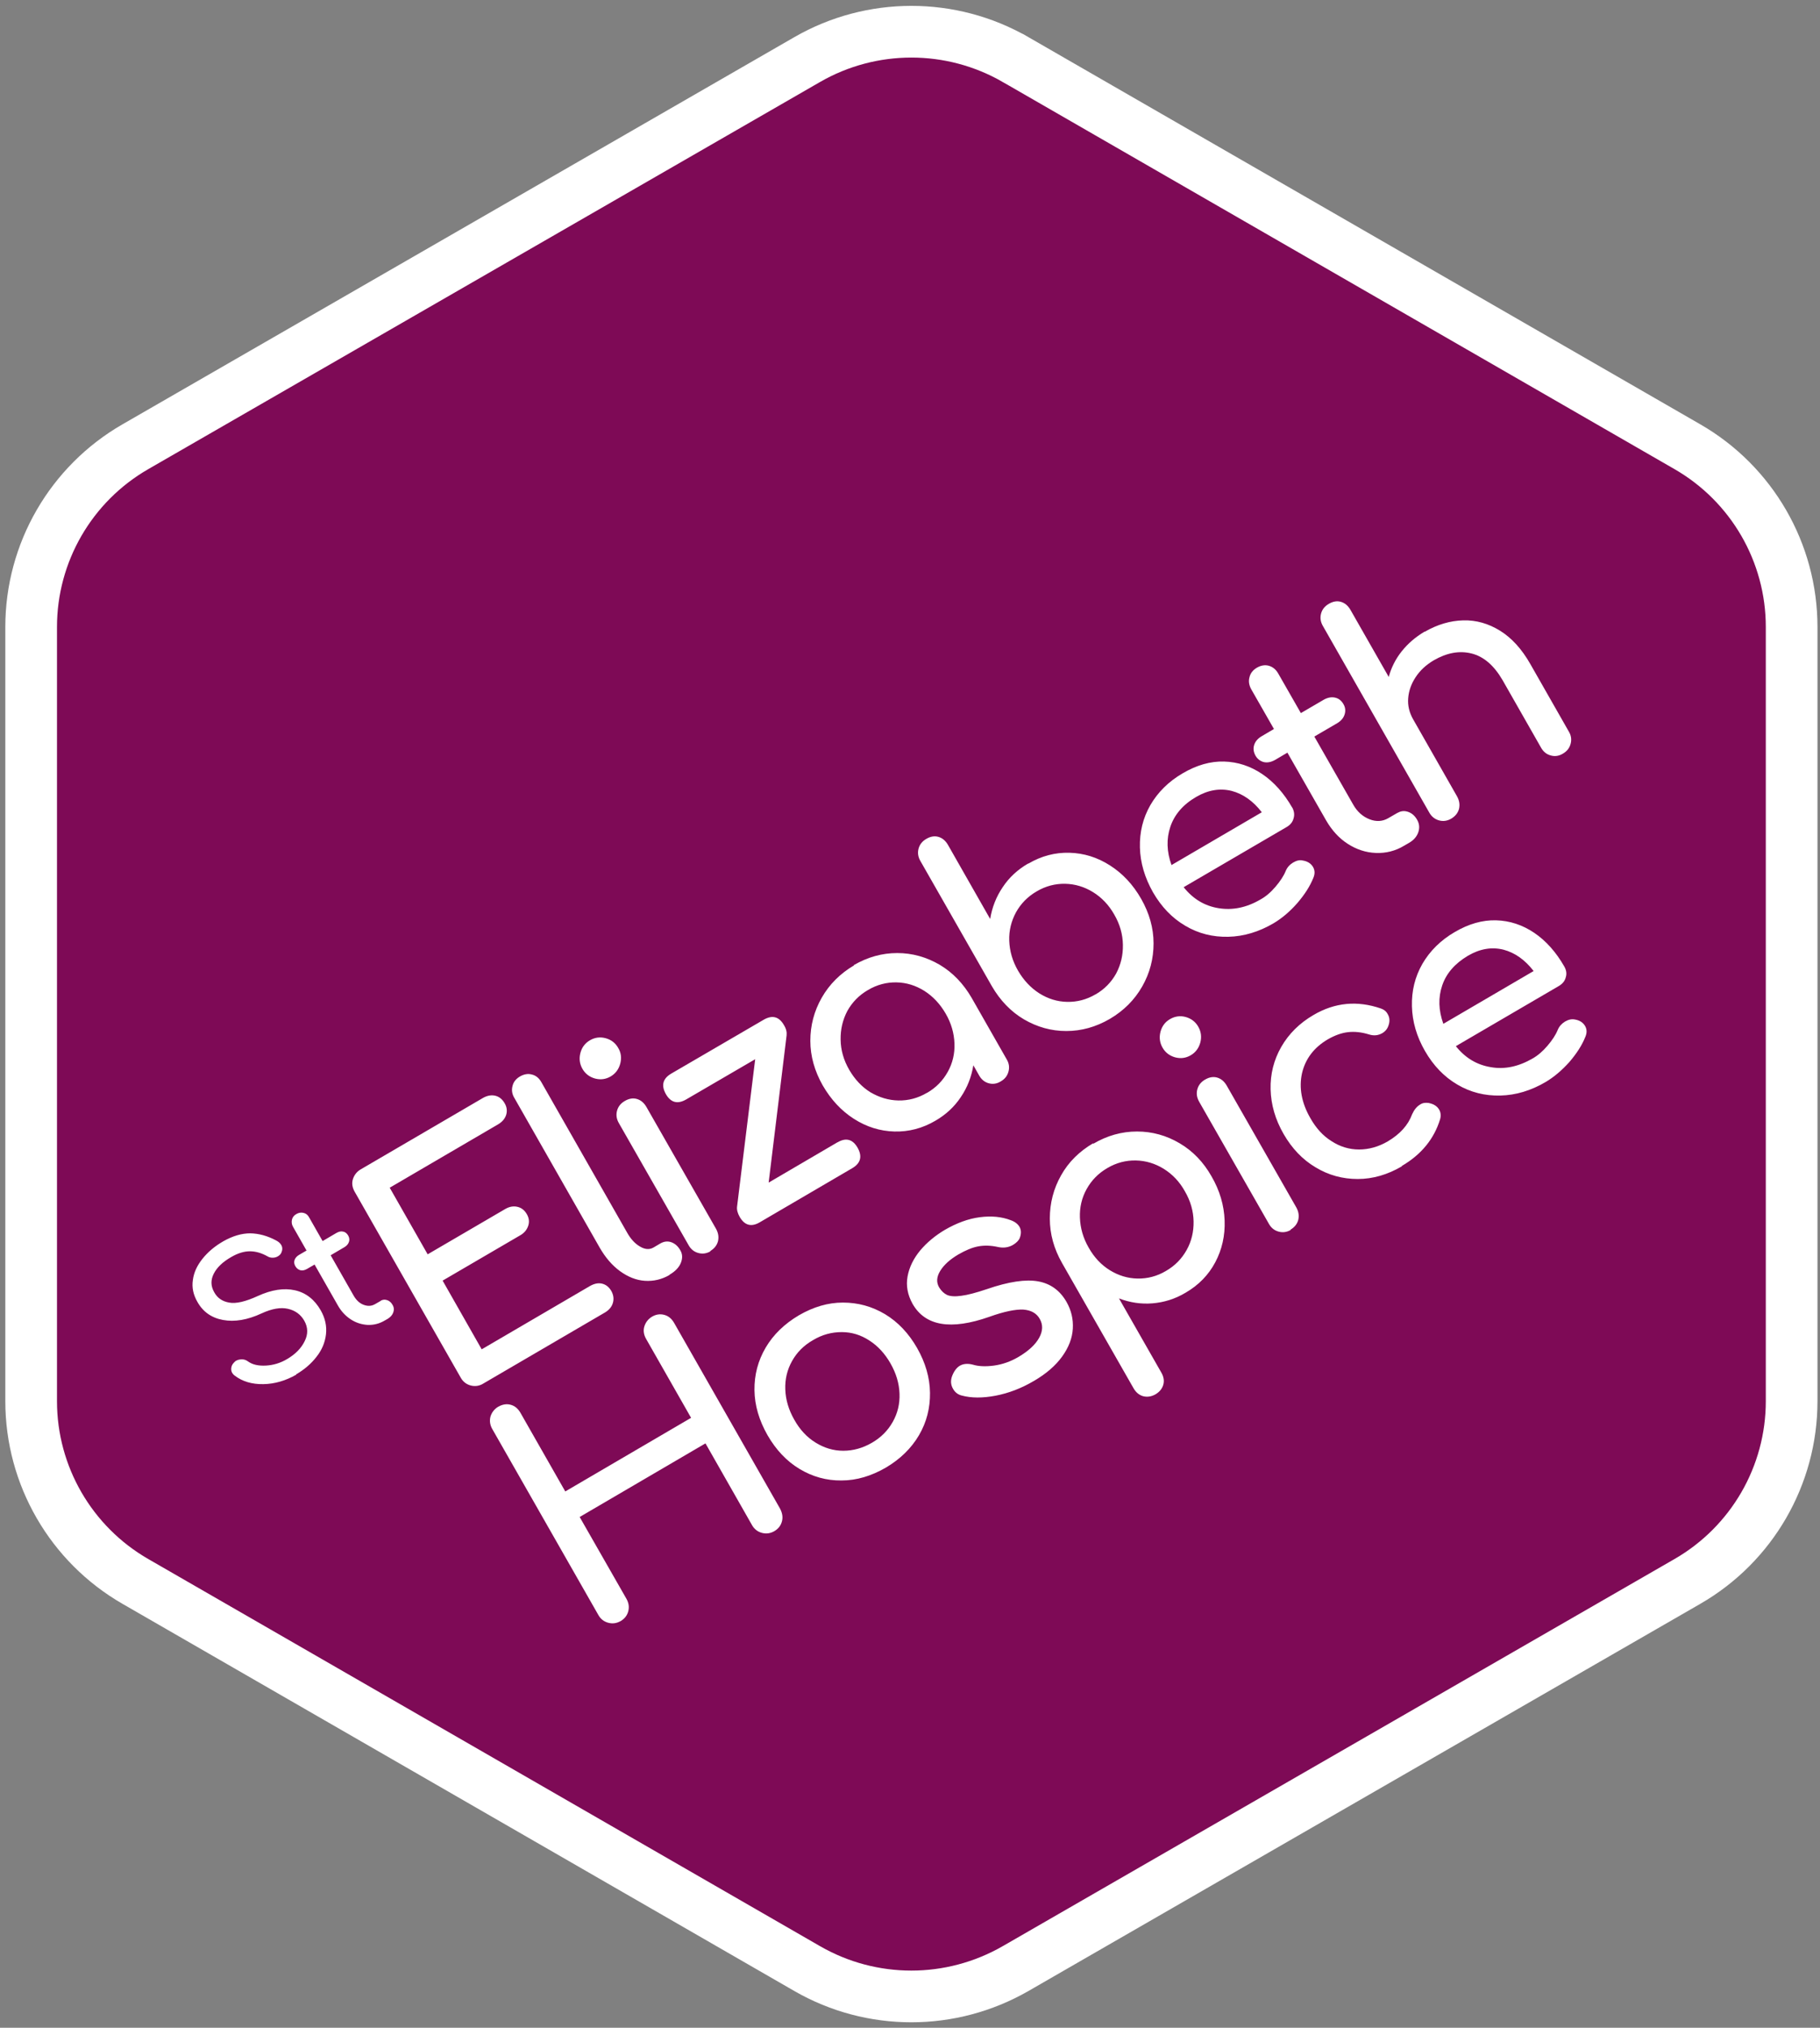
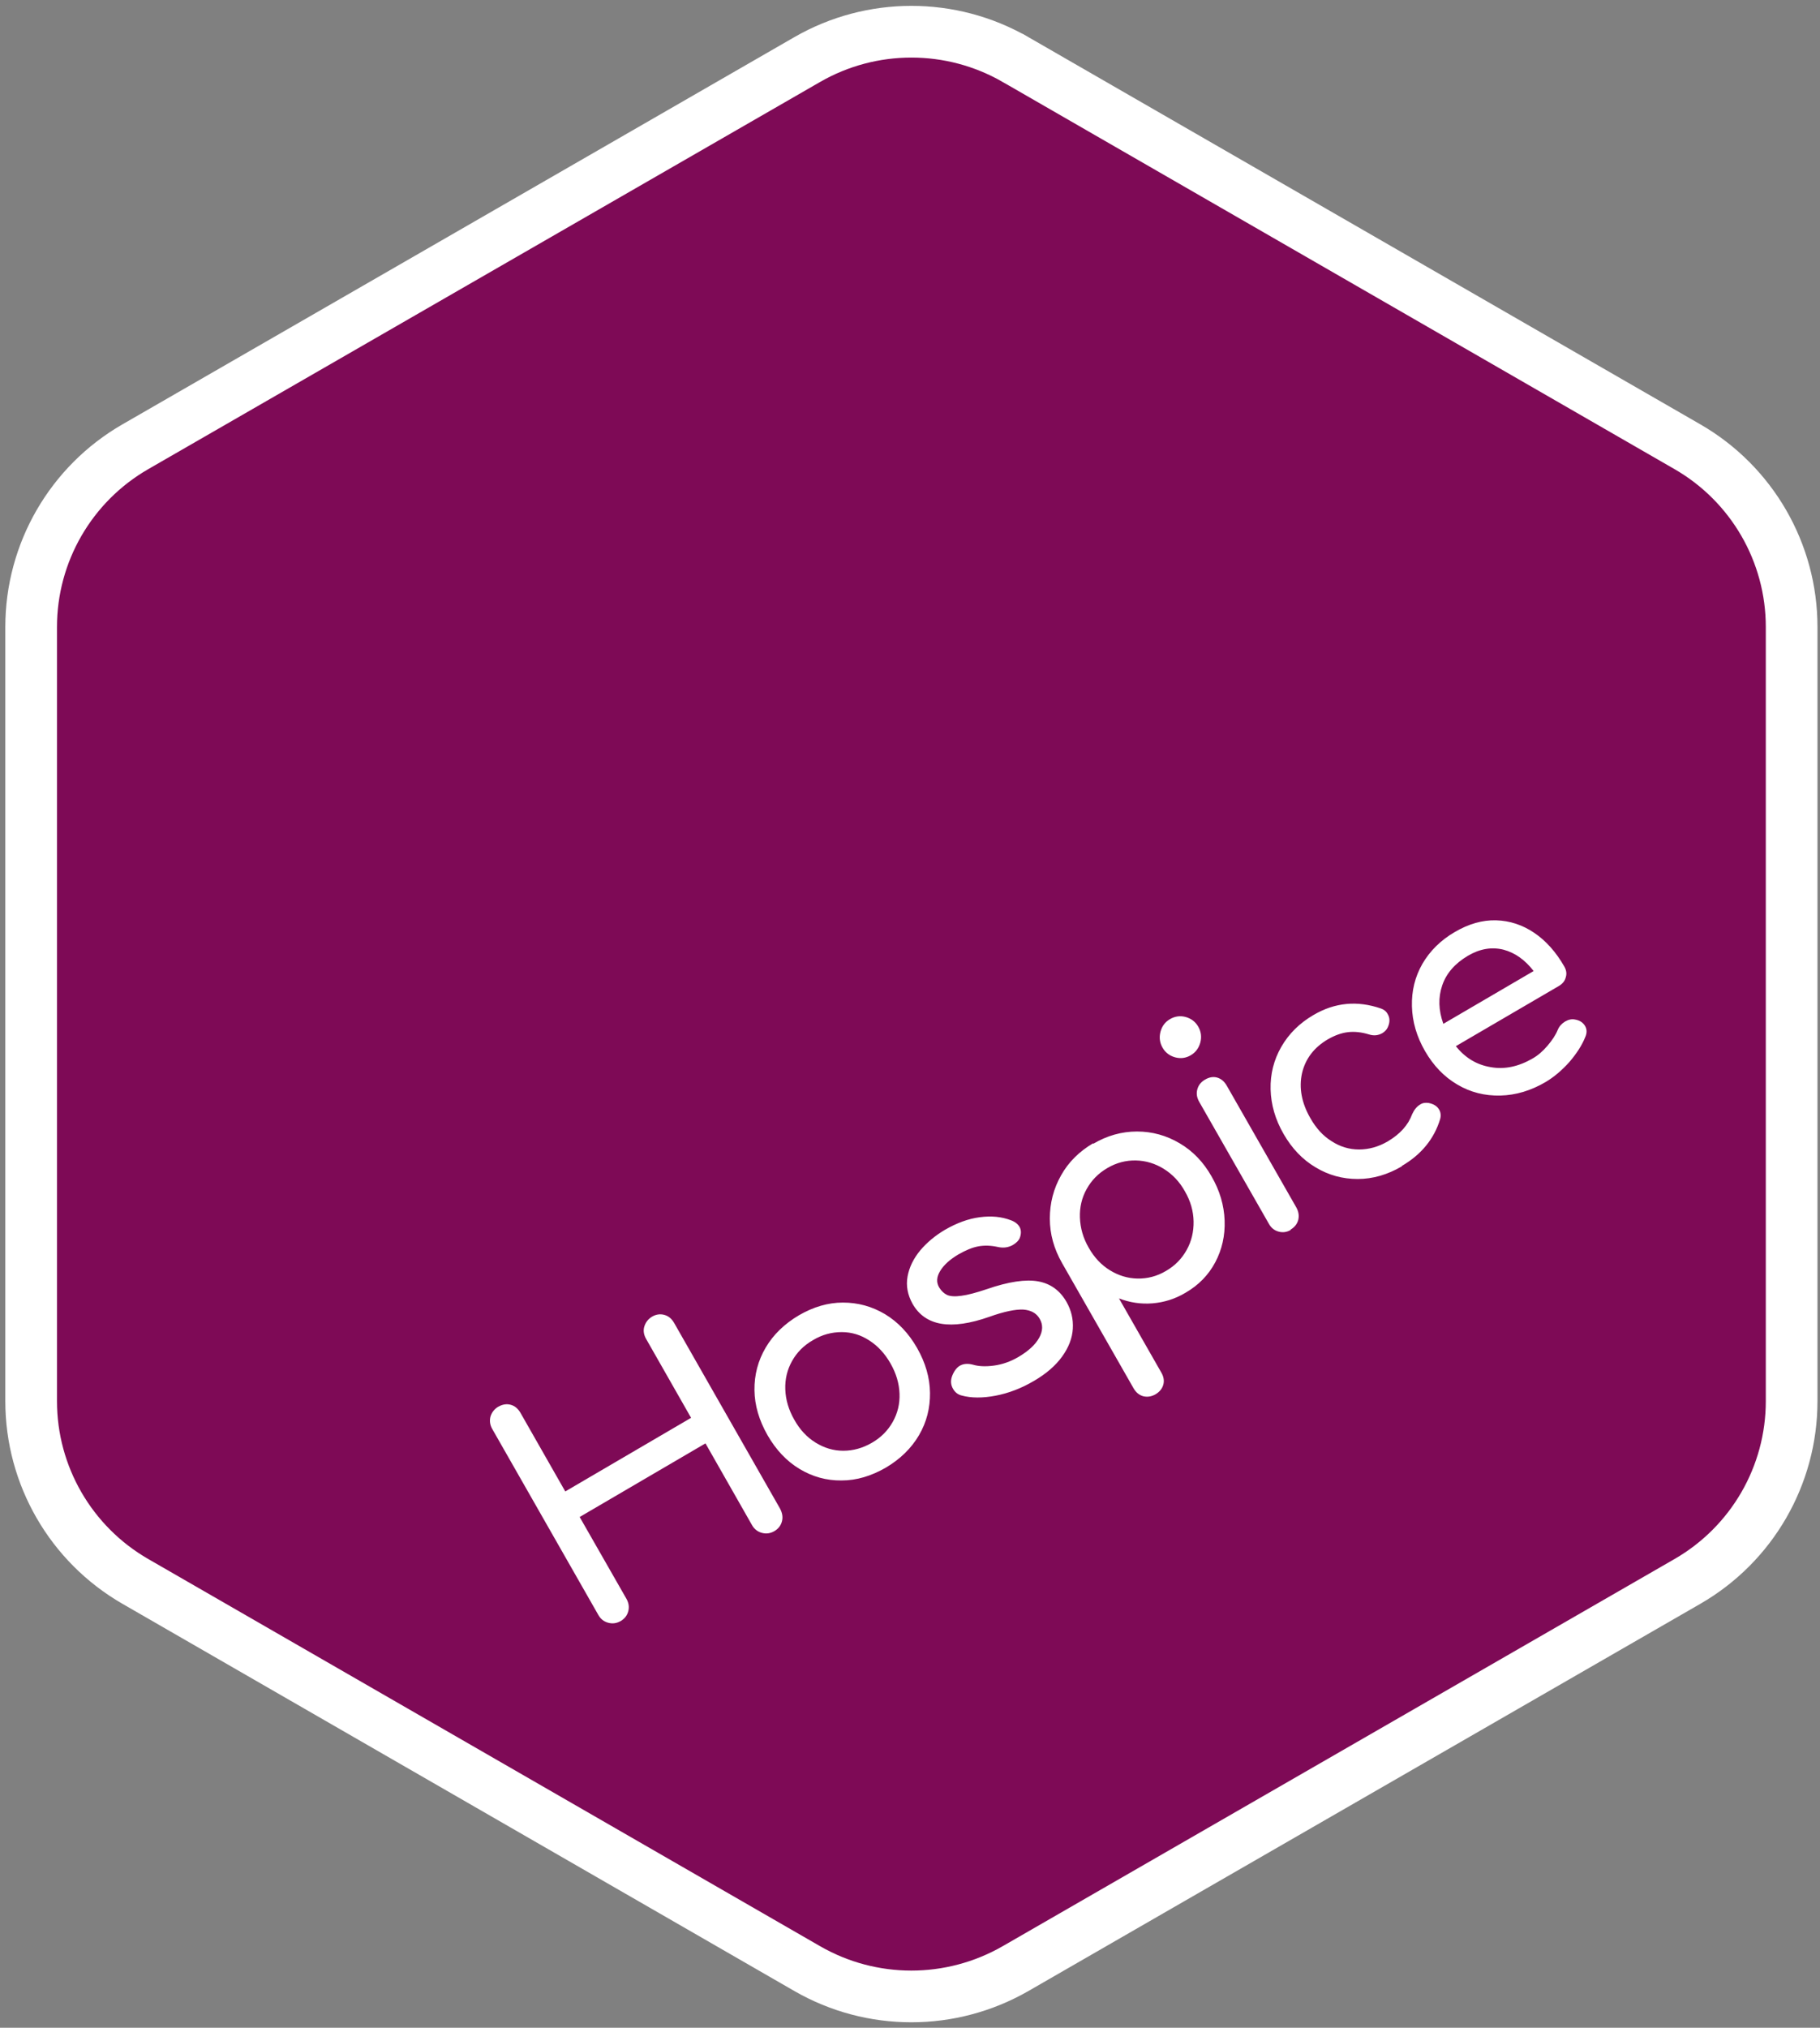
<svg xmlns="http://www.w3.org/2000/svg" width="141" height="157" viewBox="0 0 141 157" fill="none">
  <rect x="0" y="0" width="141" height="157" fill="#808080" stroke="none" />
  <path d="M10.483 34.591L10.483 34.591C5.489 37.468 2.413 42.788 2.413 48.545V108.485C2.413 114.242 5.489 119.562 10.483 122.439L10.483 122.439L62.534 152.417C67.527 155.294 73.675 155.292 78.679 152.418L78.681 152.417L130.733 122.439L130.733 122.439C135.726 119.562 138.803 114.242 138.803 108.485V48.545C138.803 42.788 135.726 37.468 130.733 34.591L130.733 34.591L78.682 4.613C78.682 4.613 78.682 4.613 78.681 4.613C73.689 1.737 67.526 1.737 62.534 4.613C62.534 4.613 62.534 4.613 62.534 4.613L10.483 34.591Z" fill="#7E0A56" stroke="white" stroke-width="4.003" />
-   <path d="M110.355 48.911C109.66 49.321 109.066 49.834 108.588 50.435C108.11 51.036 107.777 51.71 107.589 52.413L104.62 47.212C104.431 46.889 104.185 46.684 103.881 46.596C103.577 46.508 103.258 46.567 102.94 46.757C102.636 46.933 102.433 47.182 102.346 47.505C102.259 47.827 102.302 48.149 102.491 48.472L110.732 62.918C110.905 63.226 111.166 63.431 111.485 63.519C111.803 63.607 112.122 63.563 112.426 63.387C112.745 63.197 112.947 62.948 113.034 62.625C113.107 62.303 113.063 61.995 112.889 61.673L109.472 55.68C109.182 55.167 109.051 54.625 109.095 54.069C109.138 53.497 109.327 52.955 109.674 52.428C110.022 51.9 110.485 51.475 111.079 51.123C112.093 50.538 113.063 50.362 114.005 50.596C114.946 50.831 115.743 51.519 116.409 52.662L119.392 57.893C119.566 58.2 119.812 58.406 120.145 58.493C120.464 58.581 120.783 58.537 121.087 58.347C121.391 58.171 121.594 57.922 121.681 57.585C121.767 57.263 121.724 56.94 121.536 56.633L118.552 51.402C117.901 50.259 117.118 49.395 116.22 48.838C115.323 48.281 114.367 48.003 113.353 48.032C112.339 48.061 111.354 48.354 110.384 48.911M108.269 62.933L107.56 63.343C107.111 63.607 106.618 63.636 106.097 63.431C105.576 63.226 105.141 62.845 104.823 62.274L101.825 57.028L103.606 55.988C103.896 55.812 104.084 55.592 104.171 55.314C104.258 55.036 104.229 54.772 104.084 54.523C103.925 54.244 103.707 54.069 103.418 54.01C103.143 53.951 102.853 54.01 102.563 54.171L100.782 55.211L99.029 52.149C98.856 51.842 98.609 51.636 98.305 51.548C98.001 51.461 97.683 51.519 97.378 51.695C97.074 51.871 96.871 52.12 96.799 52.442C96.712 52.75 96.77 53.072 96.944 53.38L98.696 56.442L97.726 57.014C97.436 57.189 97.248 57.409 97.161 57.688C97.074 57.966 97.118 58.244 97.277 58.523C97.422 58.772 97.639 58.933 97.914 59.006C98.189 59.065 98.479 59.006 98.769 58.845L99.739 58.274L102.737 63.519C103.186 64.296 103.751 64.911 104.417 65.336C105.098 65.775 105.822 66.01 106.589 66.039C107.357 66.069 108.096 65.893 108.776 65.482L109.153 65.263C109.515 65.058 109.761 64.779 109.877 64.442C109.993 64.105 109.964 63.783 109.79 63.475C109.616 63.167 109.385 62.962 109.095 62.86C108.805 62.757 108.53 62.786 108.284 62.933M92.671 61.702C93.598 61.16 94.511 61.014 95.409 61.233C96.307 61.468 97.089 62.025 97.755 62.889L90.76 66.977C90.383 65.937 90.354 64.94 90.673 64.003C90.991 63.065 91.658 62.288 92.671 61.702ZM100.116 62.537C99.478 61.424 98.696 60.545 97.784 59.929C96.871 59.314 95.887 58.992 94.829 58.962C93.772 58.933 92.7 59.241 91.629 59.871C90.542 60.501 89.702 61.336 89.123 62.332C88.544 63.343 88.283 64.427 88.312 65.614C88.341 66.801 88.689 67.959 89.326 69.087C89.978 70.215 90.803 71.079 91.831 71.68C92.845 72.281 93.96 72.559 95.162 72.53C96.365 72.501 97.538 72.149 98.682 71.475C99.319 71.094 99.927 70.581 100.507 69.922C101.071 69.263 101.491 68.618 101.752 67.959C101.882 67.651 101.868 67.373 101.723 67.123C101.564 66.86 101.303 66.684 100.927 66.625C100.695 66.567 100.449 66.625 100.174 66.786C99.913 66.948 99.725 67.153 99.609 67.431C99.449 67.827 99.174 68.237 98.812 68.662C98.45 69.087 98.059 69.424 97.624 69.658C96.567 70.274 95.481 70.493 94.409 70.317C93.323 70.142 92.425 69.6 91.701 68.691L99.681 64.032C99.956 63.871 100.145 63.651 100.217 63.358C100.304 63.08 100.26 62.801 100.116 62.523M84.88 76.984C84.184 77.394 83.446 77.585 82.678 77.57C81.911 77.555 81.201 77.336 80.52 76.911C79.854 76.486 79.304 75.9 78.869 75.153C78.435 74.405 78.218 73.629 78.189 72.838C78.16 72.046 78.348 71.314 78.71 70.64C79.087 69.966 79.608 69.424 80.317 69.013C81.013 68.603 81.751 68.413 82.519 68.427C83.287 68.442 84.011 68.662 84.677 69.072C85.343 69.482 85.908 70.068 86.328 70.816C86.762 71.563 86.98 72.34 86.994 73.145C87.009 73.951 86.835 74.684 86.473 75.372C86.096 76.046 85.575 76.588 84.865 76.999M79.651 66.86C78.84 67.329 78.174 67.944 77.682 68.691C77.175 69.438 76.856 70.259 76.711 71.153L73.438 65.409C73.25 65.087 73.004 64.882 72.7 64.794C72.395 64.706 72.077 64.764 71.758 64.955C71.454 65.131 71.251 65.38 71.164 65.702C71.078 66.025 71.121 66.347 71.309 66.669L76.842 76.354C77.479 77.453 78.304 78.317 79.318 78.918C80.347 79.519 81.433 79.827 82.606 79.827C83.779 79.827 84.894 79.519 85.98 78.889C87.052 78.259 87.892 77.424 88.486 76.383C89.08 75.343 89.369 74.23 89.369 73.043C89.369 71.841 89.036 70.698 88.413 69.6C87.776 68.486 86.98 67.636 85.995 67.006C85.01 66.376 83.967 66.054 82.852 66.025C81.737 65.995 80.68 66.274 79.68 66.86M71.802 84.618C71.106 85.028 70.368 85.219 69.6 85.204C68.833 85.189 68.123 84.969 67.442 84.574C66.776 84.163 66.226 83.578 65.791 82.83C65.357 82.083 65.139 81.306 65.125 80.501C65.111 79.695 65.284 78.962 65.646 78.273C66.023 77.6 66.544 77.057 67.254 76.647C67.949 76.237 68.688 76.046 69.455 76.061C70.223 76.076 70.933 76.296 71.613 76.72C72.28 77.145 72.83 77.731 73.264 78.479C73.699 79.226 73.916 80.002 73.945 80.794C73.974 81.585 73.8 82.317 73.424 82.991C73.047 83.665 72.526 84.207 71.816 84.618M66.168 74.742C65.096 75.372 64.256 76.208 63.662 77.248C63.069 78.288 62.779 79.402 62.779 80.588C62.779 81.775 63.112 82.933 63.735 84.032C64.372 85.131 65.168 85.995 66.153 86.625C67.138 87.255 68.181 87.577 69.296 87.607C70.411 87.636 71.469 87.358 72.468 86.772C73.279 86.303 73.945 85.687 74.438 84.94C74.944 84.193 75.263 83.372 75.408 82.479L75.857 83.27C76.031 83.578 76.277 83.783 76.596 83.871C76.914 83.958 77.233 83.915 77.537 83.724C77.841 83.548 78.044 83.299 78.131 82.962C78.218 82.64 78.174 82.317 77.986 82.01L75.278 77.263C74.64 76.164 73.815 75.299 72.801 74.698C71.773 74.098 70.672 73.79 69.513 73.79C68.34 73.79 67.225 74.098 66.139 74.728M64.879 88.442L59.549 91.563L60.94 80.164C60.968 79.915 60.91 79.651 60.737 79.372C60.36 78.713 59.839 78.567 59.173 78.948L52.004 83.123C51.352 83.504 51.207 84.032 51.584 84.706C51.96 85.365 52.481 85.511 53.148 85.131L58.506 82.01L57.102 93.424C57.073 93.673 57.145 93.936 57.304 94.215C57.681 94.874 58.202 95.021 58.854 94.64L66.023 90.449C66.675 90.068 66.82 89.541 66.443 88.867C66.066 88.207 65.545 88.061 64.893 88.442M47.311 83.343C47.688 83.123 47.934 82.786 48.05 82.361C48.166 81.922 48.122 81.512 47.891 81.131C47.673 80.75 47.355 80.501 46.92 80.383C46.486 80.266 46.08 80.325 45.704 80.544C45.327 80.764 45.081 81.087 44.965 81.526C44.849 81.966 44.907 82.376 45.124 82.757C45.342 83.138 45.675 83.387 46.095 83.504C46.529 83.621 46.935 83.563 47.311 83.343ZM55.016 96.867C55.335 96.676 55.537 96.427 55.624 96.105C55.697 95.782 55.653 95.475 55.48 95.153L50.077 85.702C49.889 85.38 49.643 85.174 49.339 85.087C49.035 84.999 48.716 85.057 48.397 85.248C48.093 85.424 47.891 85.673 47.804 85.995C47.717 86.317 47.76 86.64 47.948 86.962L53.35 96.412C53.524 96.72 53.77 96.925 54.104 97.013C54.422 97.101 54.741 97.057 55.045 96.881M51.844 98.713L51.888 98.684C52.308 98.434 52.597 98.141 52.742 97.79C52.887 97.438 52.887 97.101 52.699 96.793C52.525 96.486 52.293 96.281 52.004 96.178C51.714 96.076 51.424 96.12 51.149 96.281L50.628 96.588C50.324 96.764 49.976 96.749 49.585 96.515C49.194 96.295 48.846 95.914 48.557 95.387L41.938 83.783C41.764 83.475 41.518 83.27 41.214 83.197C40.91 83.109 40.591 83.167 40.287 83.343C39.983 83.519 39.78 83.768 39.708 84.076C39.621 84.383 39.664 84.706 39.852 85.013L46.471 96.618C46.906 97.365 47.413 97.966 48.035 98.42C48.644 98.859 49.281 99.123 49.962 99.167C50.628 99.211 51.265 99.064 51.873 98.713M37.39 107.152L46.877 101.614C47.195 101.423 47.398 101.174 47.485 100.867C47.572 100.559 47.528 100.251 47.355 99.944C47.181 99.651 46.949 99.46 46.645 99.387C46.341 99.314 46.037 99.387 45.718 99.563L37.318 104.471L34.291 99.152L40.316 95.636C40.62 95.46 40.823 95.211 40.924 94.903C41.026 94.596 40.982 94.288 40.808 93.995C40.635 93.702 40.403 93.511 40.084 93.438C39.78 93.365 39.461 93.424 39.157 93.599L33.132 97.116L30.192 91.958L38.593 87.05C38.911 86.859 39.114 86.625 39.215 86.317C39.302 86.024 39.273 85.717 39.099 85.424C38.926 85.116 38.679 84.911 38.375 84.838C38.071 84.764 37.752 84.823 37.434 84.999L27.948 90.537C27.643 90.713 27.441 90.977 27.339 91.299C27.238 91.621 27.296 91.958 27.484 92.281L35.696 106.669C35.87 106.977 36.13 107.182 36.464 107.27C36.797 107.357 37.115 107.314 37.419 107.138M29.497 100.72L29.063 100.969C28.788 101.13 28.498 101.145 28.179 101.028C27.861 100.911 27.614 100.676 27.412 100.339L25.616 97.189L26.688 96.559C26.861 96.457 26.977 96.325 27.035 96.149C27.093 95.988 27.064 95.826 26.977 95.665C26.876 95.49 26.745 95.387 26.586 95.358C26.412 95.314 26.253 95.358 26.065 95.46L24.993 96.09L23.95 94.259C23.849 94.068 23.704 93.951 23.516 93.907C23.328 93.863 23.139 93.892 22.965 93.995C22.777 94.097 22.661 94.244 22.618 94.434C22.575 94.625 22.603 94.816 22.705 94.991L23.748 96.823L23.168 97.16C22.994 97.262 22.879 97.394 22.821 97.555C22.763 97.716 22.792 97.892 22.893 98.053C22.98 98.2 23.11 98.303 23.27 98.347C23.443 98.391 23.603 98.347 23.791 98.244L24.37 97.907L26.166 101.057C26.427 101.526 26.774 101.892 27.18 102.156C27.585 102.42 28.02 102.552 28.483 102.581C28.947 102.596 29.381 102.493 29.801 102.244L30.033 102.112C30.25 101.98 30.395 101.819 30.468 101.614C30.54 101.409 30.526 101.218 30.41 101.028C30.308 100.837 30.163 100.72 29.99 100.662C29.816 100.603 29.657 100.618 29.497 100.706M22.951 106.405C23.574 106.039 24.095 105.599 24.515 105.057C24.935 104.53 25.181 103.944 25.254 103.314C25.326 102.684 25.196 102.068 24.848 101.453C24.37 100.618 23.704 100.09 22.85 99.9C22.01 99.709 21.039 99.856 19.982 100.339C19.026 100.779 18.273 100.955 17.752 100.852C17.23 100.764 16.839 100.5 16.593 100.046C16.318 99.563 16.318 99.094 16.564 98.61C16.81 98.127 17.259 97.702 17.896 97.336C18.418 97.028 18.91 96.881 19.359 96.881C19.808 96.881 20.257 97.013 20.706 97.262C20.822 97.336 20.967 97.379 21.112 97.379C21.256 97.379 21.387 97.35 21.517 97.277C21.648 97.204 21.734 97.116 21.792 96.999C21.894 96.779 21.894 96.574 21.792 96.398C21.706 96.251 21.575 96.134 21.372 96.032C20.706 95.68 20.054 95.504 19.388 95.49C18.722 95.49 18.027 95.695 17.303 96.105C16.637 96.486 16.101 96.94 15.681 97.468C15.261 97.995 15.014 98.537 14.942 99.109C14.855 99.68 14.971 100.237 15.29 100.793C15.724 101.57 16.39 102.039 17.288 102.2C18.172 102.361 19.171 102.2 20.272 101.687C21.068 101.321 21.749 101.204 22.314 101.336C22.879 101.467 23.299 101.775 23.574 102.259C23.863 102.771 23.878 103.299 23.603 103.841C23.342 104.383 22.879 104.852 22.256 105.218C21.72 105.541 21.155 105.702 20.59 105.731C20.011 105.76 19.562 105.658 19.214 105.409C19.07 105.306 18.925 105.248 18.751 105.248C18.592 105.248 18.432 105.277 18.302 105.35C18.244 105.379 18.201 105.409 18.186 105.438C18.041 105.57 17.954 105.702 17.925 105.863C17.896 106.01 17.911 106.156 17.983 106.288C18.027 106.361 18.085 106.434 18.186 106.508C18.78 106.962 19.519 107.182 20.402 107.167C21.285 107.152 22.125 106.903 22.951 106.434" fill="white" />
  <path d="M113.731 73.995C114.658 73.453 115.57 73.307 116.468 73.526C117.366 73.761 118.148 74.318 118.814 75.182L111.819 79.27C111.442 78.215 111.413 77.233 111.732 76.296C112.051 75.358 112.717 74.596 113.731 73.995ZM121.189 74.83C120.552 73.717 119.77 72.838 118.858 72.222C117.945 71.607 116.96 71.285 115.903 71.255C114.846 71.226 113.774 71.534 112.702 72.164C111.616 72.794 110.776 73.629 110.197 74.625C109.618 75.636 109.357 76.721 109.386 77.907C109.415 79.094 109.748 80.252 110.4 81.38C111.051 82.508 111.877 83.372 112.905 83.973C113.919 84.574 115.034 84.852 116.236 84.823C117.438 84.794 118.611 84.442 119.756 83.768C120.393 83.387 121.001 82.874 121.58 82.23C122.145 81.57 122.565 80.926 122.826 80.266C122.956 79.959 122.942 79.68 122.797 79.431C122.638 79.167 122.377 78.992 122 78.933C121.769 78.889 121.522 78.933 121.247 79.094C120.987 79.255 120.798 79.46 120.682 79.739C120.523 80.134 120.248 80.545 119.886 80.969C119.524 81.394 119.133 81.731 118.713 81.966C117.641 82.581 116.569 82.816 115.498 82.625C114.411 82.449 113.513 81.907 112.789 80.999L120.769 76.34C121.045 76.178 121.233 75.959 121.305 75.665C121.392 75.387 121.349 75.109 121.189 74.83ZM108.604 90.273C110.11 89.394 111.109 88.178 111.573 86.64C111.645 86.376 111.616 86.127 111.5 85.922C111.341 85.644 111.066 85.468 110.66 85.394C110.414 85.365 110.197 85.394 110.009 85.526C109.762 85.673 109.56 85.922 109.4 86.273C109.096 87.109 108.459 87.812 107.518 88.369C106.793 88.794 106.04 88.999 105.287 88.999C104.52 88.999 103.81 88.779 103.158 88.354C102.492 87.944 101.956 87.343 101.522 86.581C100.827 85.38 100.624 84.208 100.87 83.094C101.131 81.981 101.797 81.101 102.869 80.471C103.404 80.164 103.926 79.973 104.433 79.915C104.94 79.856 105.49 79.915 106.055 80.09C106.431 80.208 106.764 80.178 107.098 79.988C107.271 79.885 107.416 79.739 107.503 79.563C107.691 79.167 107.691 78.816 107.503 78.508C107.387 78.288 107.199 78.156 106.982 78.083C105.157 77.453 103.419 77.614 101.768 78.581C100.682 79.211 99.842 80.046 99.262 81.057C98.683 82.068 98.408 83.167 98.437 84.34C98.466 85.526 98.799 86.684 99.451 87.812C100.088 88.911 100.899 89.775 101.913 90.376C102.927 90.991 104.013 91.284 105.186 91.284C106.359 91.284 107.503 90.948 108.604 90.303M92.253 81.702C92.629 81.482 92.875 81.145 92.991 80.72C93.107 80.281 93.049 79.871 92.832 79.49C92.615 79.109 92.282 78.86 91.862 78.742C91.442 78.625 91.022 78.684 90.645 78.904C90.269 79.123 90.022 79.446 89.906 79.885C89.791 80.325 89.849 80.735 90.066 81.116C90.283 81.497 90.616 81.746 91.036 81.863C91.471 81.981 91.876 81.922 92.253 81.702ZM99.972 95.211C100.291 95.021 100.493 94.772 100.58 94.449C100.653 94.127 100.609 93.819 100.435 93.497L95.033 84.046C94.845 83.724 94.599 83.519 94.295 83.431C93.991 83.343 93.672 83.402 93.353 83.592C93.049 83.768 92.847 84.017 92.76 84.34C92.673 84.662 92.716 84.969 92.904 85.306L98.306 94.757C98.48 95.065 98.727 95.27 99.06 95.358C99.378 95.446 99.697 95.402 100.001 95.226M90.326 98.405C89.631 98.816 88.893 99.006 88.125 98.991C87.358 98.977 86.648 98.757 85.982 98.347C85.315 97.936 84.765 97.35 84.345 96.603C83.911 95.856 83.693 95.079 83.664 94.273C83.635 93.482 83.809 92.735 84.186 92.061C84.562 91.387 85.084 90.845 85.793 90.435C86.489 90.024 87.227 89.834 87.995 89.849C88.762 89.863 89.487 90.083 90.153 90.493C90.833 90.918 91.384 91.49 91.804 92.251C92.238 92.999 92.455 93.775 92.47 94.567C92.484 95.358 92.311 96.105 91.934 96.779C91.558 97.453 91.036 97.995 90.326 98.405ZM84.693 88.515C83.621 89.145 82.781 89.966 82.202 91.006C81.622 92.032 81.333 93.145 81.333 94.347C81.333 95.548 81.651 96.691 82.288 97.805L87.821 107.489C88.009 107.812 88.255 108.017 88.574 108.105C88.893 108.178 89.197 108.134 89.515 107.958C89.834 107.768 90.037 107.519 90.124 107.211C90.211 106.903 90.153 106.581 89.964 106.259L86.691 100.53C87.531 100.852 88.4 100.984 89.284 100.911C90.182 100.837 91.036 100.574 91.847 100.09C92.861 99.504 93.629 98.713 94.15 97.731C94.671 96.75 94.918 95.665 94.874 94.493C94.831 93.321 94.498 92.178 93.86 91.079C93.237 89.98 92.412 89.116 91.384 88.515C90.37 87.915 89.269 87.607 88.082 87.607C86.894 87.607 85.764 87.929 84.693 88.559M80.102 106.918C81.057 106.361 81.782 105.731 82.288 105.028C82.795 104.325 83.071 103.607 83.114 102.874C83.157 102.142 82.998 101.453 82.622 100.794C82.115 99.914 81.391 99.387 80.435 99.211C79.479 99.035 78.146 99.226 76.452 99.812C75.626 100.09 74.96 100.266 74.482 100.325C73.99 100.398 73.628 100.369 73.382 100.266C73.135 100.149 72.933 99.958 72.759 99.68C72.527 99.284 72.556 98.859 72.846 98.391C73.135 97.922 73.599 97.511 74.236 97.131C74.801 96.808 75.308 96.588 75.786 96.501C76.249 96.413 76.756 96.427 77.292 96.544C77.741 96.647 78.146 96.588 78.508 96.369C78.74 96.222 78.914 96.061 79.001 95.856C79.131 95.519 79.117 95.226 78.986 94.991C78.856 94.772 78.639 94.596 78.32 94.479C77.596 94.2 76.799 94.127 75.902 94.244C75.004 94.361 74.106 94.698 73.193 95.226C72.455 95.665 71.817 96.193 71.296 96.808C70.775 97.438 70.442 98.112 70.311 98.83C70.181 99.548 70.311 100.251 70.702 100.955C71.687 102.669 73.657 103.006 76.655 101.951C77.799 101.541 78.682 101.365 79.276 101.394C79.87 101.438 80.304 101.673 80.55 102.112C80.811 102.566 80.797 103.05 80.507 103.577C80.217 104.105 79.682 104.603 78.885 105.072C78.277 105.424 77.654 105.643 77.002 105.731C76.35 105.819 75.8 105.79 75.366 105.658C74.975 105.555 74.627 105.585 74.352 105.746C74.135 105.878 73.932 106.127 73.787 106.478C73.628 106.859 73.642 107.211 73.845 107.548C73.99 107.797 74.207 107.973 74.497 108.046C75.25 108.251 76.133 108.251 77.133 108.061C78.132 107.87 79.131 107.489 80.073 106.933M67.545 111.709C66.835 112.119 66.097 112.325 65.329 112.325C64.561 112.325 63.852 112.105 63.186 111.695C62.519 111.284 61.969 110.698 61.535 109.922C61.1 109.16 60.868 108.383 60.839 107.577C60.81 106.786 60.984 106.054 61.361 105.38C61.737 104.706 62.273 104.163 62.997 103.753C63.707 103.328 64.446 103.138 65.213 103.138C65.981 103.138 66.691 103.358 67.342 103.783C68.008 104.207 68.559 104.808 68.993 105.57C69.428 106.332 69.659 107.108 69.688 107.9C69.717 108.691 69.544 109.409 69.167 110.083C68.79 110.757 68.255 111.299 67.545 111.709ZM68.631 113.629C69.746 112.969 70.601 112.134 71.195 111.123C71.788 110.112 72.064 109.013 72.049 107.841C72.035 106.669 71.701 105.511 71.05 104.369C70.398 103.226 69.558 102.347 68.559 101.746C67.545 101.145 66.473 100.852 65.3 100.852C64.141 100.852 63.012 101.189 61.897 101.834C60.782 102.493 59.913 103.328 59.319 104.339C58.725 105.35 58.435 106.449 58.45 107.636C58.464 108.808 58.812 109.98 59.464 111.123C60.115 112.251 60.941 113.13 61.94 113.731C62.939 114.332 64.026 114.64 65.199 114.625C66.372 114.625 67.516 114.273 68.631 113.629ZM48.066 125.526C48.384 125.335 48.587 125.086 48.674 124.749C48.761 124.412 48.703 124.09 48.529 123.782L44.908 117.453L54.655 111.753L58.261 118.083C58.435 118.39 58.696 118.596 59.029 118.683C59.362 118.771 59.681 118.727 59.985 118.552C60.289 118.376 60.492 118.127 60.579 117.79C60.666 117.467 60.608 117.145 60.434 116.808L52.222 102.42C52.034 102.098 51.788 101.892 51.469 101.805C51.15 101.717 50.832 101.761 50.528 101.936C50.224 102.112 50.021 102.376 49.919 102.698C49.818 103.021 49.876 103.358 50.064 103.68L53.54 109.775L43.793 115.475L40.317 109.38C40.129 109.057 39.883 108.852 39.564 108.764C39.245 108.676 38.927 108.735 38.608 108.911C38.304 109.087 38.101 109.35 38 109.673C37.913 109.995 37.956 110.332 38.145 110.654L46.357 125.042C46.53 125.35 46.791 125.555 47.124 125.643C47.457 125.731 47.776 125.687 48.08 125.511" fill="white" />
</svg>